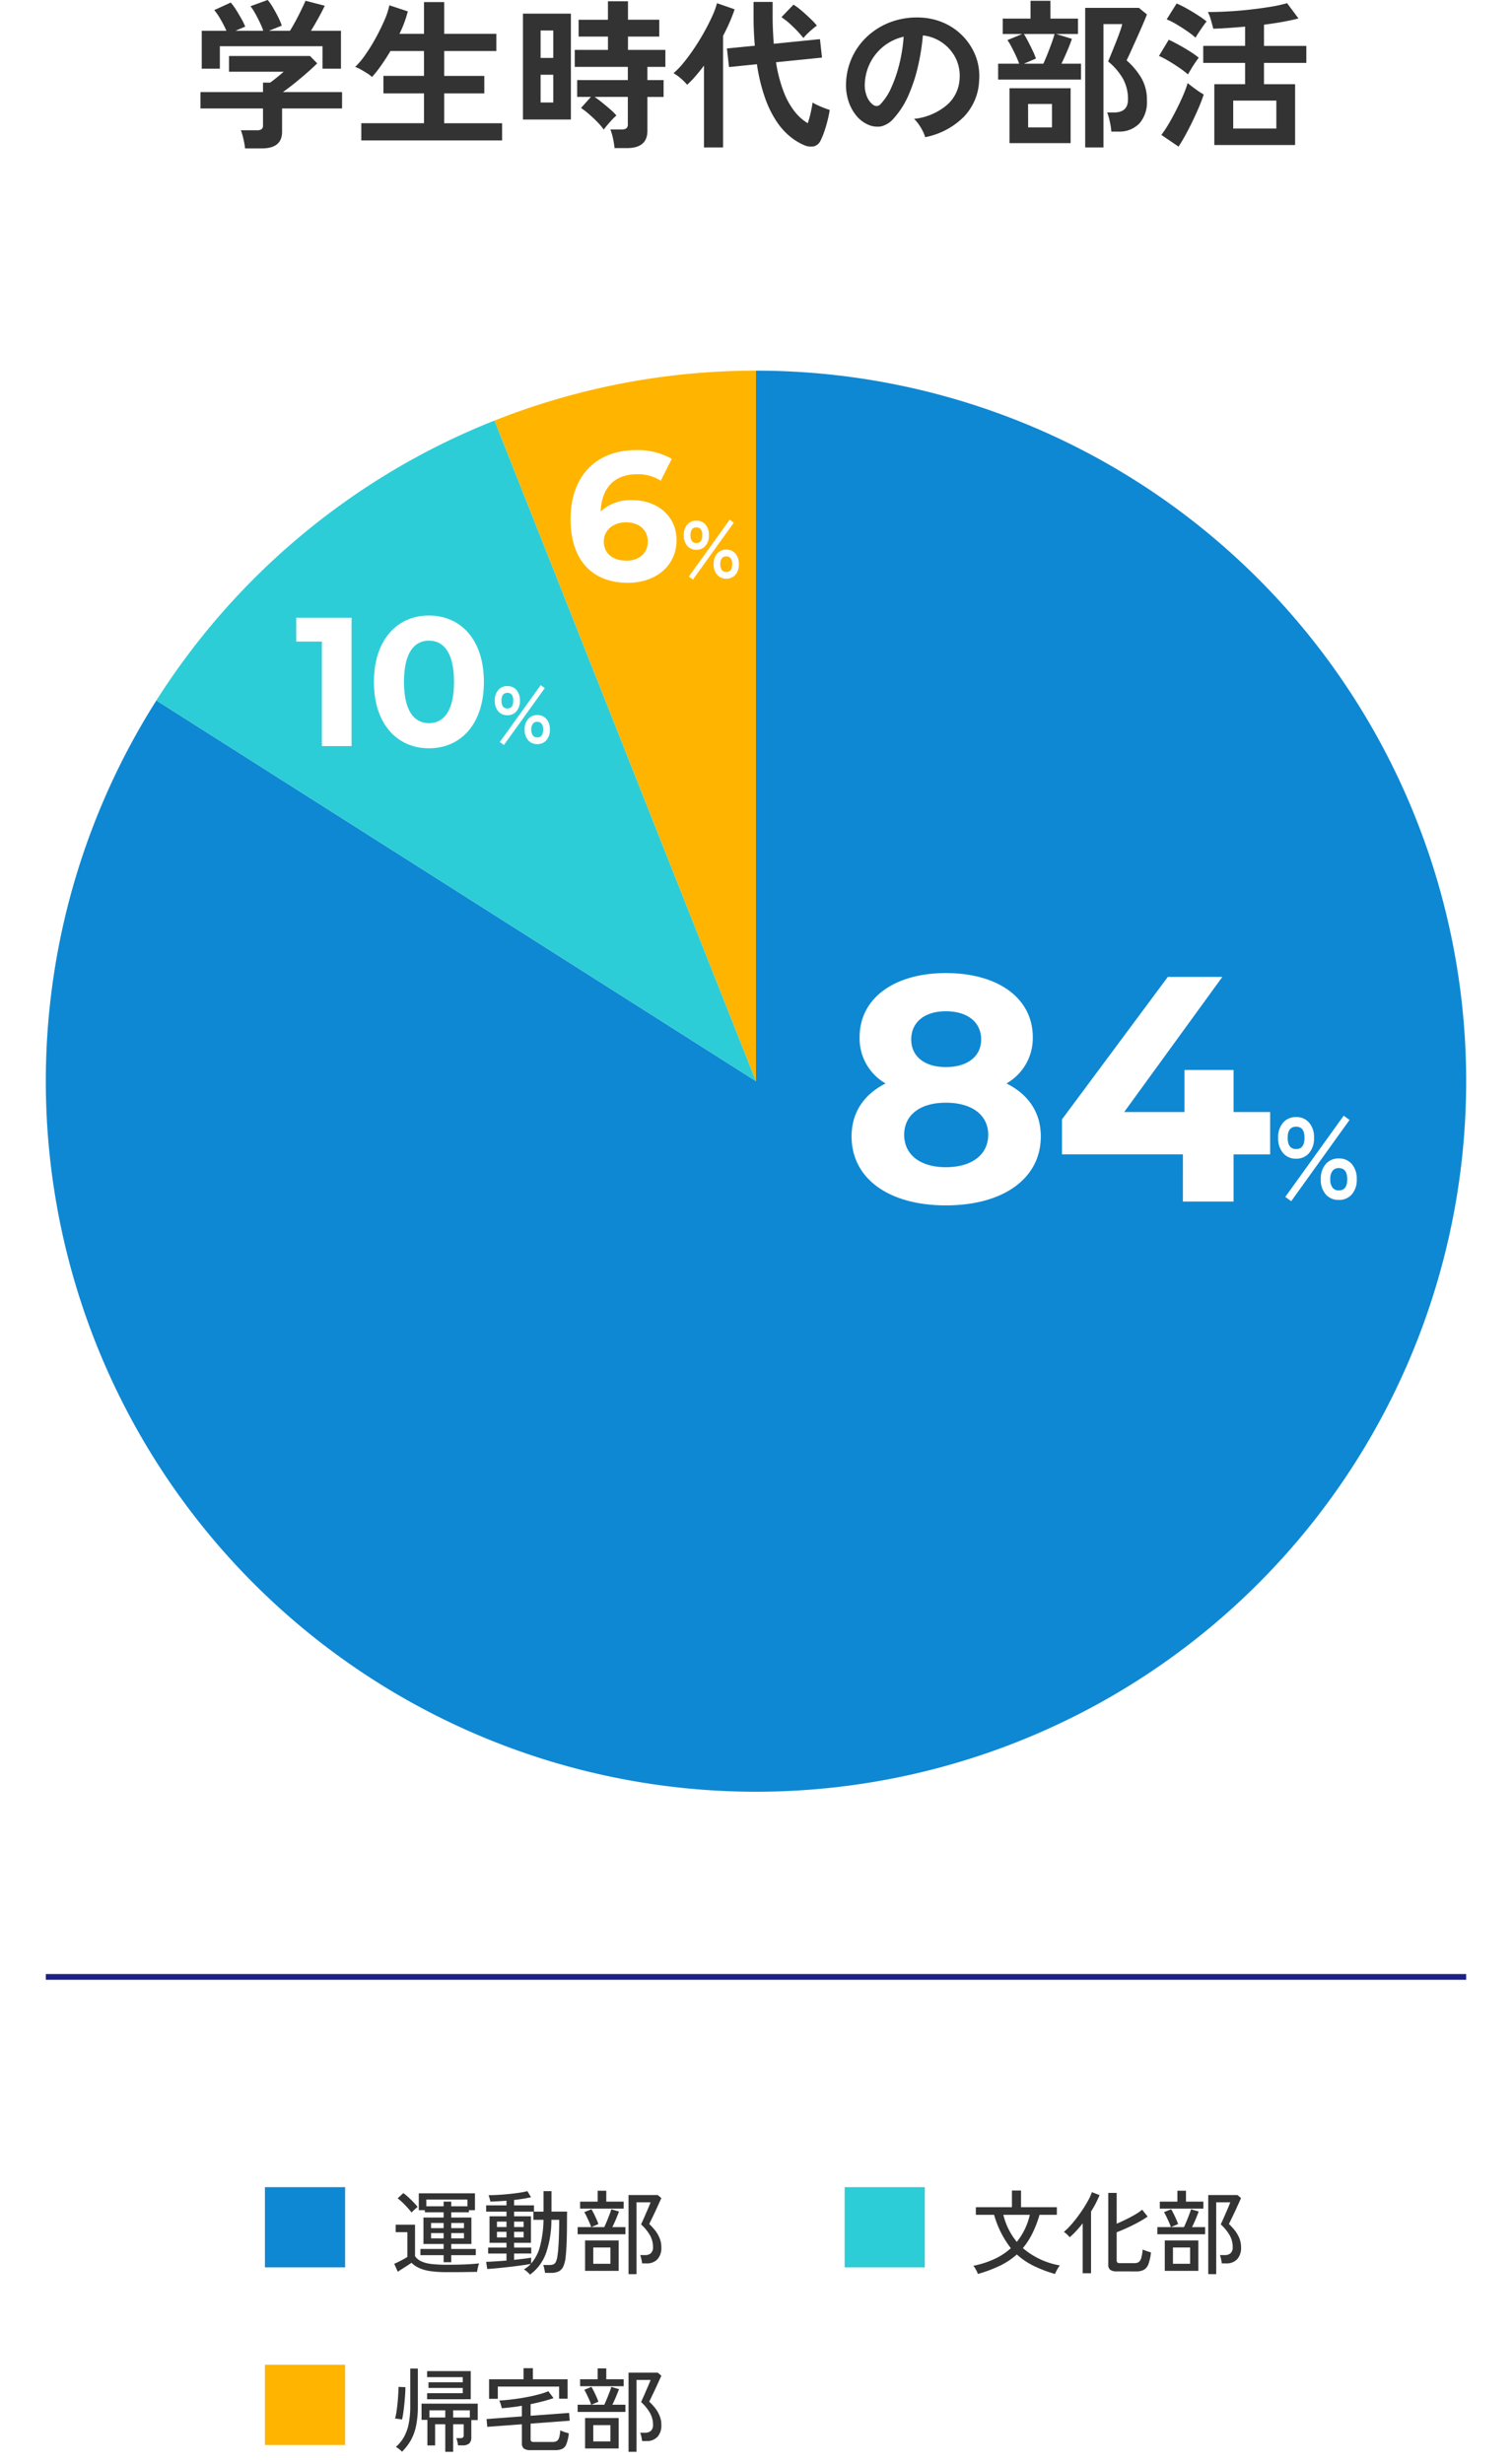
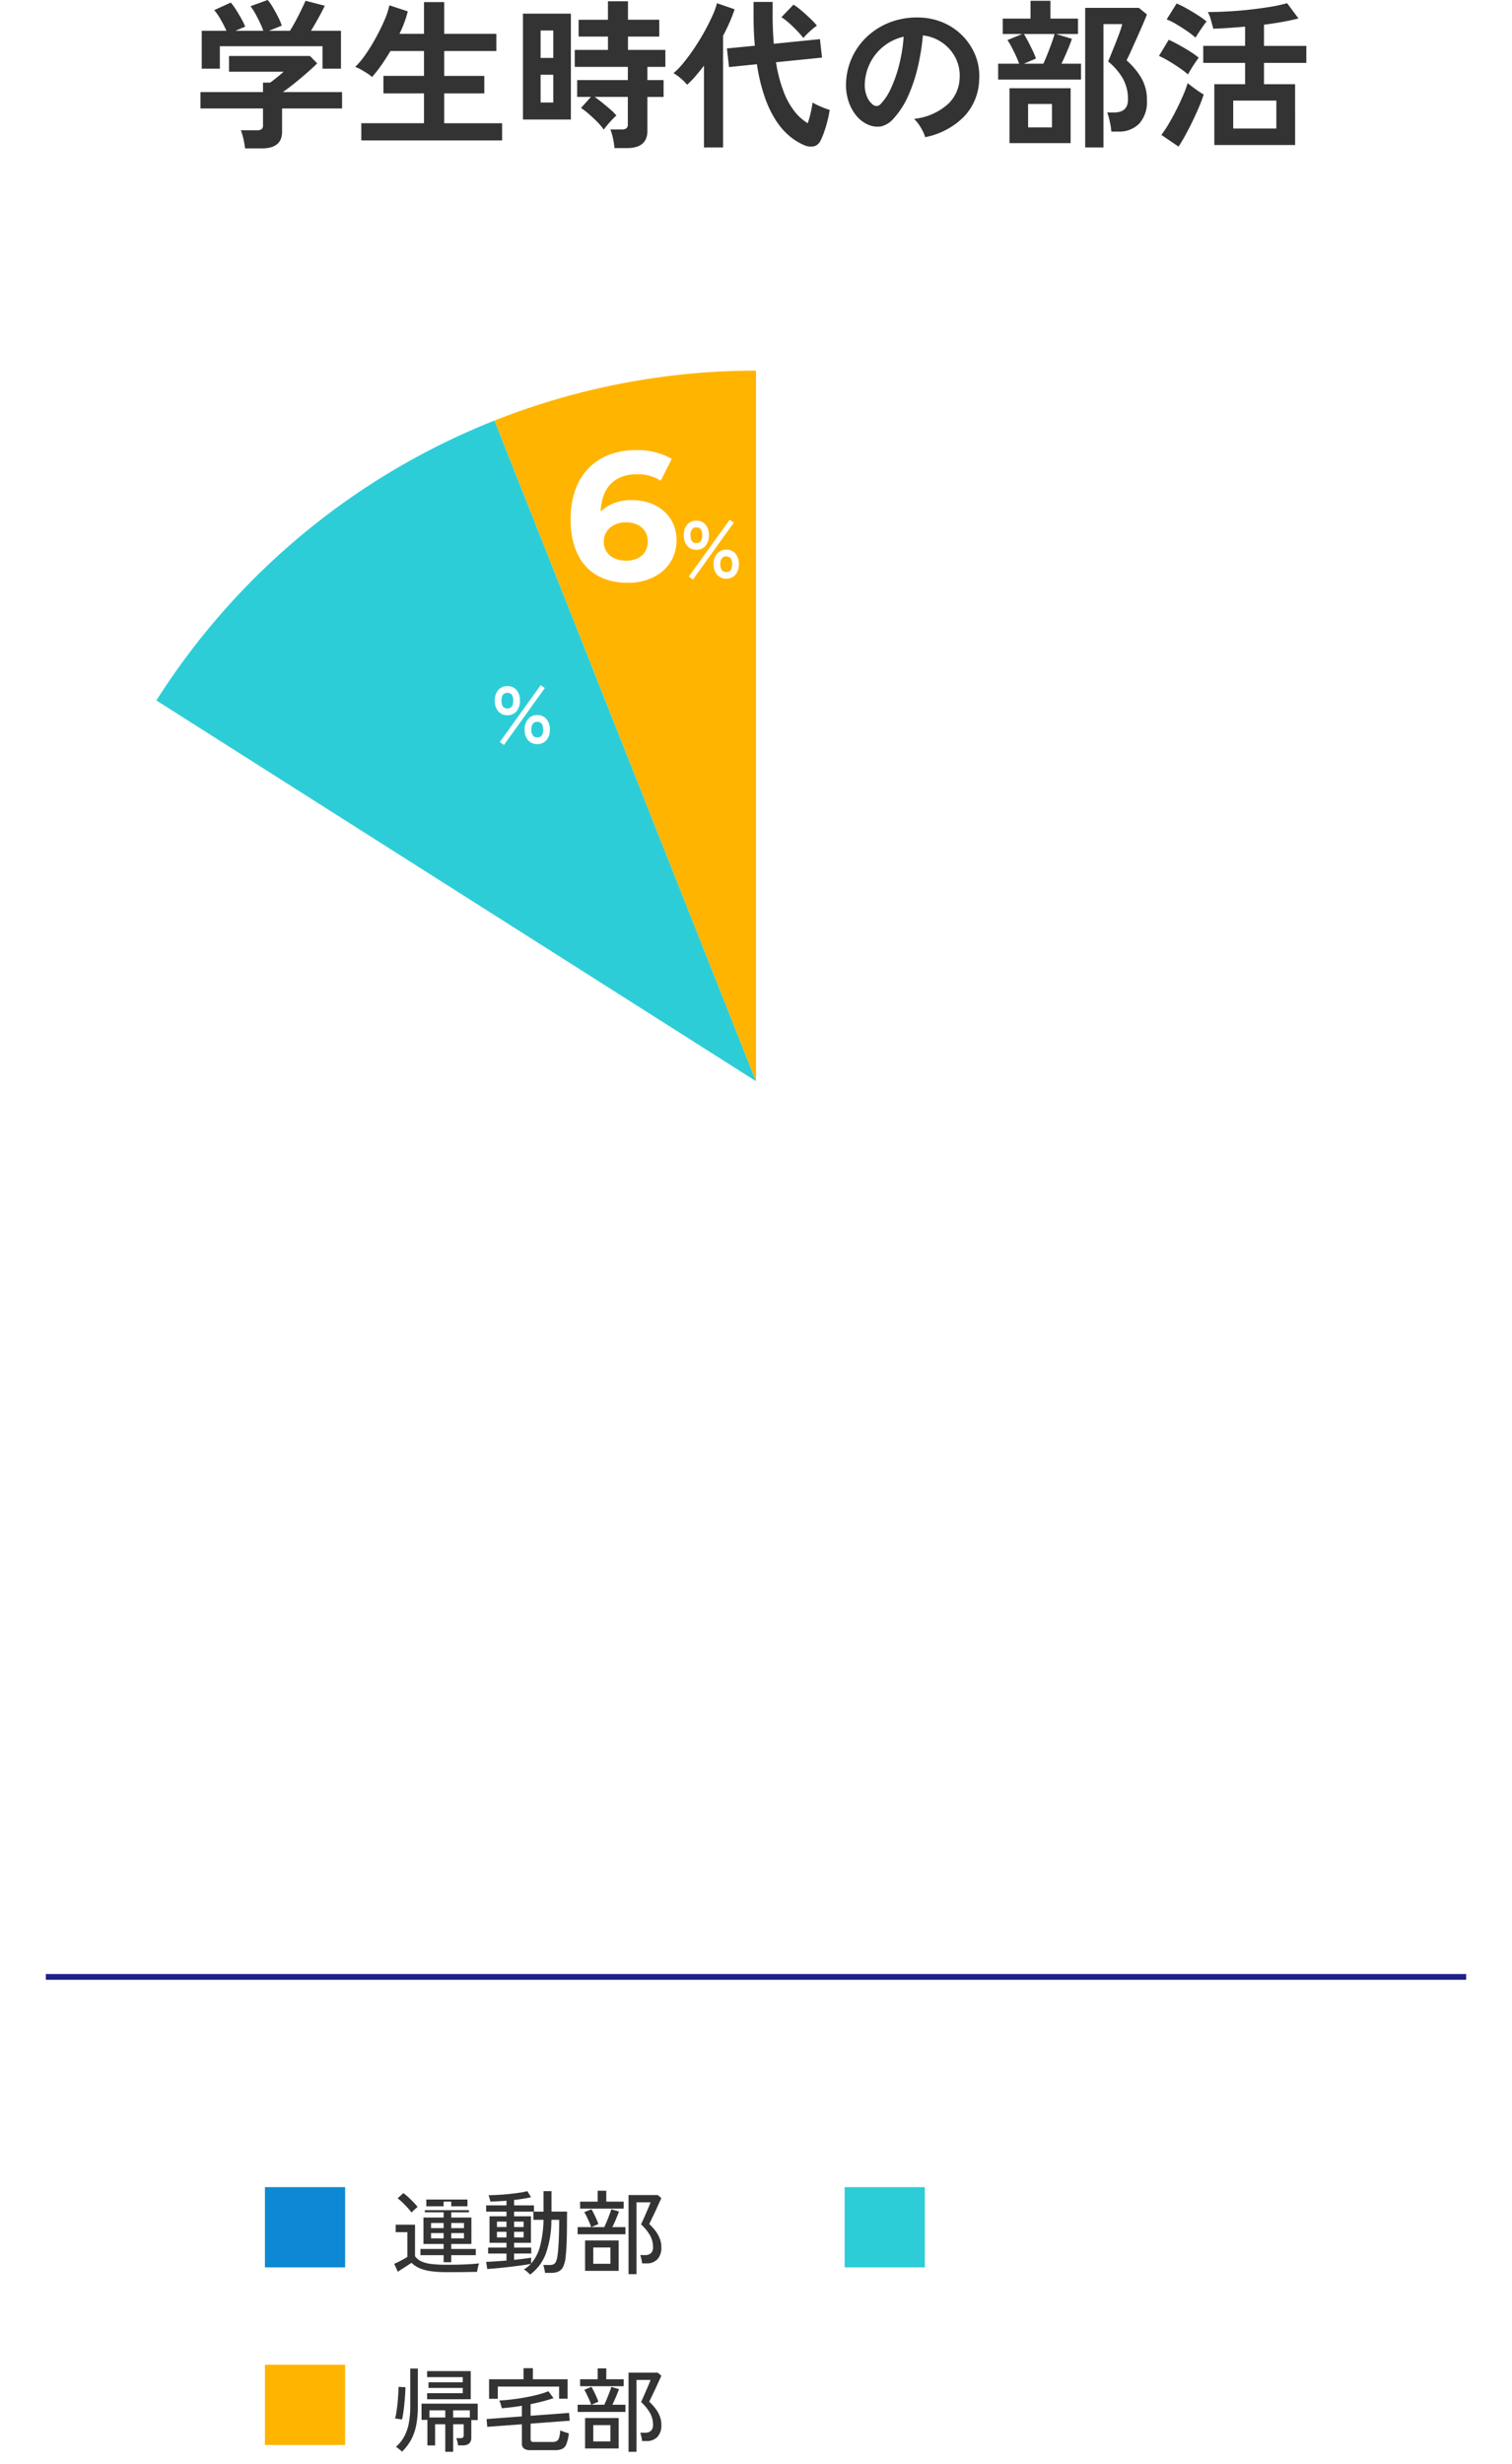
<svg xmlns="http://www.w3.org/2000/svg" width="264" height="430" viewBox="0 0 264 430">
  <rect x="0" y="0" width="264" height="430" fill="#808080" stroke="none" />
  <defs>
    <clipPath id="b">
      <rect width="264" height="430" />
    </clipPath>
  </defs>
  <g id="a" clip-path="url(#b)">
    <rect width="264" height="430" fill="#fff" />
    <g transform="translate(7)">
      <path d="M9.488,1.184v-4.8H7.712V.08H6.368V-4.384H5.344V-7.216h9.808v2.864h-1.12v3.024a1.382,1.382,0,0,1-.36,1.056A1.721,1.721,0,0,1,12.48.064h-.768A3.818,3.818,0,0,0,11.6-.6a3.477,3.477,0,0,0-.192-.6h.752a.626.626,0,0,0,.416-.112.538.538,0,0,0,.128-.416V-3.616h-1.84v4.8ZM6.32-7.984V-9.04h6.224v-.912H6.56v-.992h5.984v-.9H6.32V-12.9h7.616v4.912ZM1.936,1.168a2.647,2.647,0,0,0-.3-.28Q1.44.72,1.224.56A2.037,2.037,0,0,0,.864.336,6.805,6.805,0,0,0,2.28-1.408,7.865,7.865,0,0,0,3.1-3.7a15.69,15.69,0,0,0,.272-3.128v-6.512H4.7v6.512a16.878,16.878,0,0,1-.312,3.488A8.826,8.826,0,0,1,3.464-.808,9.041,9.041,0,0,1,1.936,1.168Zm0-5.616q-.08-.016-.328-.056t-.5-.072A3.4,3.4,0,0,0,.72-4.608,8.7,8.7,0,0,0,.952-5.7q.1-.664.184-1.432t.128-1.552q.048-.784.064-1.456l1.2.048q0,.624-.056,1.408T2.336-7.1q-.08.8-.184,1.5T1.936-4.448ZM10.864-4.8h2.912V-6.048H10.864ZM6.72-4.8H9.488V-6.048H6.72ZM24.448.9a2.032,2.032,0,0,1-1.232-.28,1.107,1.107,0,0,1-.352-.92V-3.616l-6.048.448L16.7-4.528l6.16-.464V-6.848q-.928.16-1.816.264t-1.688.168a4.524,4.524,0,0,0-.112-.448q-.08-.272-.168-.528a2.344,2.344,0,0,0-.152-.368q.928-.048,2.1-.184T23.408-8.3q1.216-.216,2.288-.5a13.382,13.382,0,0,0,1.792-.584l.9,1.2q-.848.3-1.88.568t-2.12.488V-5.1l6.72-.5.112,1.36-6.832.512V-.992a.461.461,0,0,0,.12.352.748.748,0,0,0,.488.112H28.16a1.642,1.642,0,0,0,.776-.152.978.978,0,0,0,.424-.592,5.858,5.858,0,0,0,.208-1.3,3.578,3.578,0,0,0,.712.3q.472.152.776.232A7.141,7.141,0,0,1,30.64-.176,1.543,1.543,0,0,1,29.9.68,3.008,3.008,0,0,1,28.656.9Zm-7.312-8.96v-3.408h6.016v-1.936h1.632v1.936h6.064V-8.08H29.36v-2.112h-10.7v2.128ZM41.488,1.184V-12.624h5.1l.624.528q-.08.208-.3.68t-.488,1.072q-.272.6-.552,1.176t-.488,1.016q-.208.44-.288.584A10.253,10.253,0,0,1,46.088-6.5a5.766,5.766,0,0,1,.808,1.36,4.166,4.166,0,0,1,.32,1.648,2.922,2.922,0,0,1-.68,2.072,2.509,2.509,0,0,1-1.928.728h-.752a7.4,7.4,0,0,0-.128-.752,3.814,3.814,0,0,0-.208-.7h.848A1.457,1.457,0,0,0,45.4-2.48a1.406,1.406,0,0,0,.36-1.072,4.14,4.14,0,0,0-.528-2.04,7.738,7.738,0,0,0-1.552-1.9q.048-.128.224-.512t.4-.9q.224-.52.448-1.032t.384-.9a5,5,0,0,0,.192-.52H42.88V1.184ZM33.9.608V-4.7H39.76V.608Zm-1.3-6.384V-7.024H34.96a6.677,6.677,0,0,0-.32-.84q-.224-.5-.464-1a7.444,7.444,0,0,0-.416-.768l1.248-.512q.192.3.44.8t.464.992q.216.5.312.8l-1.232.528h2.256q.208-.432.456-1.032t.464-1.168q.216-.568.312-.92l1.344.4q-.208.56-.528,1.328t-.64,1.392h2.288v1.248Zm.432-4.48v-1.216H36.1v-1.9h1.5v1.9h3.04v1.216ZM35.328-.624H38.32V-3.472H35.328Z" transform="translate(61.258 426.688)" fill="#333" />
      <path d="M0,0H14V14H0Z" transform="translate(39.258 412.688)" fill="#ffb400" />
-       <path d="M1.264,1.152A2.788,2.788,0,0,0,1.08.7a6.23,6.23,0,0,0-.3-.552A2.325,2.325,0,0,0,.464-.272,16.349,16.349,0,0,0,4.152-1.456,11.456,11.456,0,0,0,7.024-3.344,16.907,16.907,0,0,1,4.1-9.168H.912V-10.5h6.3v-2.912H8.8V-10.5h6.256v1.328H12.032A19.767,19.767,0,0,1,10.768-5.9,12.986,12.986,0,0,1,9.12-3.36,13.513,13.513,0,0,0,15.584-.336a3.377,3.377,0,0,0-.312.44q-.184.3-.328.584a4.675,4.675,0,0,0-.208.464A22.247,22.247,0,0,1,10.984-.272a12.687,12.687,0,0,1-2.92-1.984A12.573,12.573,0,0,1,5.1-.28,24.369,24.369,0,0,1,1.264,1.152Zm6.8-5.6a11.671,11.671,0,0,0,2.272-4.72H5.712A11.782,11.782,0,0,0,8.064-4.448ZM25.584.7A2,2,0,0,1,24.376.432a1.1,1.1,0,0,1-.344-.912V-12.992H25.5v5.376q.784-.336,1.632-.752t1.6-.856a8.3,8.3,0,0,0,1.216-.84l.96,1.2a16.239,16.239,0,0,1-1.536.944q-.928.512-1.952.984t-1.92.808V-1.2a.461.461,0,0,0,.12.352.715.715,0,0,0,.472.112h2.48a1.347,1.347,0,0,0,.792-.2,1.3,1.3,0,0,0,.432-.72,8.6,8.6,0,0,0,.248-1.464,6.664,6.664,0,0,0,.736.288q.432.144.7.224a7.833,7.833,0,0,1-.44,2.048,1.875,1.875,0,0,1-.8.992,2.736,2.736,0,0,1-1.3.272Zm-6.016.32v-8.7q-.56.7-1.136,1.328A11.836,11.836,0,0,1,17.3-5.264a5.948,5.948,0,0,0-.472-.488,3.1,3.1,0,0,0-.552-.44,8.961,8.961,0,0,0,1.1-1.056Q17.968-7.9,18.56-8.68t1.12-1.592q.528-.816.92-1.552a7.827,7.827,0,0,0,.568-1.3l1.344.512a17.936,17.936,0,0,1-1.488,2.864V1.024Zm21.92.16V-12.624h5.1l.624.528q-.08.208-.3.68t-.488,1.072q-.272.6-.552,1.176t-.488,1.016q-.208.44-.288.584A10.253,10.253,0,0,1,46.088-6.5a5.766,5.766,0,0,1,.808,1.36,4.166,4.166,0,0,1,.32,1.648,2.922,2.922,0,0,1-.68,2.072,2.509,2.509,0,0,1-1.928.728h-.752a7.4,7.4,0,0,0-.128-.752,3.814,3.814,0,0,0-.208-.7h.848A1.457,1.457,0,0,0,45.4-2.48a1.406,1.406,0,0,0,.36-1.072,4.14,4.14,0,0,0-.528-2.04,7.738,7.738,0,0,0-1.552-1.9q.048-.128.224-.512t.4-.9q.224-.52.448-1.032t.384-.9a5,5,0,0,0,.192-.52H42.88V1.184ZM33.9.608V-4.7H39.76V.608Zm-1.3-6.384V-7.024H34.96a6.677,6.677,0,0,0-.32-.84q-.224-.5-.464-1a7.444,7.444,0,0,0-.416-.768l1.248-.512q.192.3.44.8t.464.992q.216.5.312.8l-1.232.528h2.256q.208-.432.456-1.032t.464-1.168q.216-.568.312-.92l1.344.4q-.208.56-.528,1.328t-.64,1.392h2.288v1.248Zm.432-4.48v-1.216H36.1v-1.9h1.5v1.9h3.04v1.216ZM35.328-.624H38.32V-3.472H35.328Z" transform="translate(162.475 395.688)" fill="#333" />
      <path d="M0,0H14V14H0Z" transform="translate(140.475 381.688)" fill="#2dcdd7" />
-       <path d="M9.2-.9V-2.128H5.152V-3.216H9.2V-4.08H5.68V-8.7H9.2v-.912H5.92v-.368H4.864v-2.944h9.808v2.944H13.616v.368H10.528V-8.7h3.52V-4.08h-3.52v.864h4.288v1.088H10.528V-.9ZM9.744.832a19.805,19.805,0,0,1-2.8-.168A7.494,7.494,0,0,1,4.984.136,4.769,4.769,0,0,1,3.584-.8q-.288.208-.736.5l-.9.576Q1.5.56,1.2.768L.576-.624q.272-.112.712-.328t.88-.456q.44-.24.7-.416v-4.32H.832v-1.3H4.208v5.5a2.781,2.781,0,0,0,1.08.888,5.76,5.76,0,0,0,1.768.464,22.223,22.223,0,0,0,2.688.136q1.936,0,3.32-.064t2.328-.176a3.553,3.553,0,0,0-.128.408q-.08.3-.144.6a4.419,4.419,0,0,0-.08.48q-.4,0-1.032.008L12.64.824Q11.9.832,11.152.832ZM6.176-10.656H9.2v-.816h1.328v.816H13.36V-11.84H6.176ZM3.6-9.568a10.684,10.684,0,0,0-.688-.832q-.432-.48-.9-.928a9.218,9.218,0,0,0-.84-.72l.992-.912a9.03,9.03,0,0,1,.856.7q.472.432.92.9a10.153,10.153,0,0,1,.72.816q-.112.08-.328.272T3.9-9.88Q3.7-9.68,3.6-9.568Zm6.928,4.512h2.224v-.928H10.528Zm-3.52,0H9.2v-.928H7.008Zm3.52-1.792h2.224v-.9H10.528Zm-3.52,0H9.2v-.9H7.008Zm17.28,8.112a2.468,2.468,0,0,0-.3-.312q-.2-.184-.408-.352a2.118,2.118,0,0,0-.368-.248,4.735,4.735,0,0,0,1.216-.96q-.5.1-1.264.208T21.5-.176q-.9.112-1.808.208t-1.656.16q-.752.064-1.216.1L16.624-.96q.56-.016,1.52-.08t2.032-.144V-2.416h-3.2v-1.04h3.2v-.832h-2.96V-8.912h2.96v-.816H16.624v-1.088h3.552v-.816q-.784.064-1.52.1t-1.3.056a2.874,2.874,0,0,0-.072-.344q-.056-.216-.12-.44a1.592,1.592,0,0,0-.128-.336q.656,0,1.56-.048t1.88-.144q.976-.1,1.856-.224a13.729,13.729,0,0,0,1.488-.288l.64,1.056q-.576.144-1.344.264T21.5-11.76v.944h3.472v1.088H26.64V-13.3h1.392v3.568h2.72q0,.4-.008.888t-.008,1.08q0,1.856-.056,3.376T30.512-1.92A5.374,5.374,0,0,1,30.1-.168a1.777,1.777,0,0,1-.824.88,3.025,3.025,0,0,1-1.3.248H26.912Q26.864.624,26.768.2a4.117,4.117,0,0,0-.176-.616h1.152a1.562,1.562,0,0,0,.648-.12.921.921,0,0,0,.432-.488A4,4,0,0,0,29.088-2.1q.128-.816.2-2.272T29.376-7.5v-.8h-1.36a17.535,17.535,0,0,1-.952,5.856A7.978,7.978,0,0,1,24.288,1.264ZM24.88-8.3V-9.728H21.5v.816h2.944v4.624H21.5v.832H24.5v1.04H21.5v1.1q.976-.1,1.776-.2t1.2-.184V-.672a7.368,7.368,0,0,0,1.584-3.112A19.629,19.629,0,0,0,26.64-8.3ZM18.512-5.232h1.664v-.976H18.512Zm2.992,0h1.664v-.976H21.5ZM18.512-7.04h1.664v-.944H18.512Zm2.992,0h1.664v-.944H21.5ZM41.488,1.184V-12.624h5.1l.624.528q-.08.208-.3.68t-.488,1.072q-.272.6-.552,1.176t-.488,1.016q-.208.44-.288.584A10.253,10.253,0,0,1,46.088-6.5a5.766,5.766,0,0,1,.808,1.36,4.166,4.166,0,0,1,.32,1.648,2.922,2.922,0,0,1-.68,2.072,2.509,2.509,0,0,1-1.928.728h-.752a7.4,7.4,0,0,0-.128-.752,3.814,3.814,0,0,0-.208-.7h.848A1.457,1.457,0,0,0,45.4-2.48a1.406,1.406,0,0,0,.36-1.072,4.14,4.14,0,0,0-.528-2.04,7.738,7.738,0,0,0-1.552-1.9q.048-.128.224-.512t.4-.9q.224-.52.448-1.032t.384-.9a5,5,0,0,0,.192-.52H42.88V1.184ZM33.9.608V-4.7H39.76V.608Zm-1.3-6.384V-7.024H34.96a6.677,6.677,0,0,0-.32-.84q-.224-.5-.464-1a7.444,7.444,0,0,0-.416-.768l1.248-.512q.192.3.44.8t.464.992q.216.5.312.8l-1.232.528h2.256q.208-.432.456-1.032t.464-1.168q.216-.568.312-.92l1.344.4q-.208.56-.528,1.328t-.64,1.392h2.288v1.248Zm.432-4.48v-1.216H36.1v-1.9h1.5v1.9h3.04v1.216ZM35.328-.624H38.32V-3.472H35.328Z" transform="translate(61.258 395.688)" fill="#333" />
+       <path d="M9.2-.9V-2.128H5.152V-3.216H9.2V-4.08H5.68V-8.7H9.2v-.912H5.92v-.368H4.864v-2.944v2.944H13.616v.368H10.528V-8.7h3.52V-4.08h-3.52v.864h4.288v1.088H10.528V-.9ZM9.744.832a19.805,19.805,0,0,1-2.8-.168A7.494,7.494,0,0,1,4.984.136,4.769,4.769,0,0,1,3.584-.8q-.288.208-.736.5l-.9.576Q1.5.56,1.2.768L.576-.624q.272-.112.712-.328t.88-.456q.44-.24.7-.416v-4.32H.832v-1.3H4.208v5.5a2.781,2.781,0,0,0,1.08.888,5.76,5.76,0,0,0,1.768.464,22.223,22.223,0,0,0,2.688.136q1.936,0,3.32-.064t2.328-.176a3.553,3.553,0,0,0-.128.408q-.08.3-.144.6a4.419,4.419,0,0,0-.08.48q-.4,0-1.032.008L12.64.824Q11.9.832,11.152.832ZM6.176-10.656H9.2v-.816h1.328v.816H13.36V-11.84H6.176ZM3.6-9.568a10.684,10.684,0,0,0-.688-.832q-.432-.48-.9-.928a9.218,9.218,0,0,0-.84-.72l.992-.912a9.03,9.03,0,0,1,.856.7q.472.432.92.9a10.153,10.153,0,0,1,.72.816q-.112.08-.328.272T3.9-9.88Q3.7-9.68,3.6-9.568Zm6.928,4.512h2.224v-.928H10.528Zm-3.52,0H9.2v-.928H7.008Zm3.52-1.792h2.224v-.9H10.528Zm-3.52,0H9.2v-.9H7.008Zm17.28,8.112a2.468,2.468,0,0,0-.3-.312q-.2-.184-.408-.352a2.118,2.118,0,0,0-.368-.248,4.735,4.735,0,0,0,1.216-.96q-.5.1-1.264.208T21.5-.176q-.9.112-1.808.208t-1.656.16q-.752.064-1.216.1L16.624-.96q.56-.016,1.52-.08t2.032-.144V-2.416h-3.2v-1.04h3.2v-.832h-2.96V-8.912h2.96v-.816H16.624v-1.088h3.552v-.816q-.784.064-1.52.1t-1.3.056a2.874,2.874,0,0,0-.072-.344q-.056-.216-.12-.44a1.592,1.592,0,0,0-.128-.336q.656,0,1.56-.048t1.88-.144q.976-.1,1.856-.224a13.729,13.729,0,0,0,1.488-.288l.64,1.056q-.576.144-1.344.264T21.5-11.76v.944h3.472v1.088H26.64V-13.3h1.392v3.568h2.72q0,.4-.008.888t-.008,1.08q0,1.856-.056,3.376T30.512-1.92A5.374,5.374,0,0,1,30.1-.168a1.777,1.777,0,0,1-.824.88,3.025,3.025,0,0,1-1.3.248H26.912Q26.864.624,26.768.2a4.117,4.117,0,0,0-.176-.616h1.152a1.562,1.562,0,0,0,.648-.12.921.921,0,0,0,.432-.488A4,4,0,0,0,29.088-2.1q.128-.816.2-2.272T29.376-7.5v-.8h-1.36a17.535,17.535,0,0,1-.952,5.856A7.978,7.978,0,0,1,24.288,1.264ZM24.88-8.3V-9.728H21.5v.816h2.944v4.624H21.5v.832H24.5v1.04H21.5v1.1q.976-.1,1.776-.2t1.2-.184V-.672a7.368,7.368,0,0,0,1.584-3.112A19.629,19.629,0,0,0,26.64-8.3ZM18.512-5.232h1.664v-.976H18.512Zm2.992,0h1.664v-.976H21.5ZM18.512-7.04h1.664v-.944H18.512Zm2.992,0h1.664v-.944H21.5ZM41.488,1.184V-12.624h5.1l.624.528q-.08.208-.3.68t-.488,1.072q-.272.6-.552,1.176t-.488,1.016q-.208.44-.288.584A10.253,10.253,0,0,1,46.088-6.5a5.766,5.766,0,0,1,.808,1.36,4.166,4.166,0,0,1,.32,1.648,2.922,2.922,0,0,1-.68,2.072,2.509,2.509,0,0,1-1.928.728h-.752a7.4,7.4,0,0,0-.128-.752,3.814,3.814,0,0,0-.208-.7h.848A1.457,1.457,0,0,0,45.4-2.48a1.406,1.406,0,0,0,.36-1.072,4.14,4.14,0,0,0-.528-2.04,7.738,7.738,0,0,0-1.552-1.9q.048-.128.224-.512t.4-.9q.224-.52.448-1.032t.384-.9a5,5,0,0,0,.192-.52H42.88V1.184ZM33.9.608V-4.7H39.76V.608Zm-1.3-6.384V-7.024H34.96a6.677,6.677,0,0,0-.32-.84q-.224-.5-.464-1a7.444,7.444,0,0,0-.416-.768l1.248-.512q.192.3.44.8t.464.992q.216.5.312.8l-1.232.528h2.256q.208-.432.456-1.032t.464-1.168q.216-.568.312-.92l1.344.4q-.208.56-.528,1.328t-.64,1.392h2.288v1.248Zm.432-4.48v-1.216H36.1v-1.9h1.5v1.9h3.04v1.216ZM35.328-.624H38.32V-3.472H35.328Z" transform="translate(61.258 395.688)" fill="#333" />
      <path d="M0,0H14V14H0Z" transform="translate(39.258 381.688)" fill="#0e88d3" />
    </g>
    <path d="M0,0H248" transform="translate(8 345)" fill="none" stroke="#1d2088" stroke-width="1" />
    <g transform="translate(6.756)">
-       <path d="M0-124A124,124,0,0,1,120.1-30.838a124,124,0,0,1-60.367,139.5A124,124,0,0,1-90.392,84.884,124,124,0,0,1-104.7-66.443L0,0Z" transform="translate(125.246 188.684)" fill="#0e88d3" />
      <path d="M-104.7-66.443a124,124,0,0,1,59.049-48.85L0,0Z" transform="translate(125.246 188.684)" fill="#2dcdd7" />
      <path d="M-45.647-115.292A124,124,0,0,1,0-124V0Z" transform="translate(125.246 188.684)" fill="#ffb400" />
    </g>
    <g transform="translate(6.756)">
      <path d="M4.04-6.98a2.884,2.884,0,0,1-2.28-.98A3.923,3.923,0,0,1,.9-10.64a3.822,3.822,0,0,1,.86-2.63,2.9,2.9,0,0,1,2.28-.97,2.875,2.875,0,0,1,2.26.97,3.822,3.822,0,0,1,.86,2.63A3.923,3.923,0,0,1,6.3-7.96,2.862,2.862,0,0,1,4.04-6.98ZM11.48.22A2.906,2.906,0,0,1,9.21-.75a3.794,3.794,0,0,1-.87-2.63,3.863,3.863,0,0,1,.87-2.66,2.892,2.892,0,0,1,2.27-.98,2.884,2.884,0,0,1,2.28.98,3.891,3.891,0,0,1,.86,2.66,3.822,3.822,0,0,1-.86,2.63A2.9,2.9,0,0,1,11.48.22ZM3.18.44,2.14-.3l10.2-14.18,1.02.74Zm8.3-1.88q1.48,0,1.48-1.94,0-1.96-1.48-1.96a1.314,1.314,0,0,0-1.09.49A2.331,2.331,0,0,0,10-3.38a2.293,2.293,0,0,0,.39,1.45A1.314,1.314,0,0,0,11.48-1.44ZM4.04-8.66q1.46,0,1.46-1.98,0-1.92-1.46-1.92-1.48,0-1.48,1.92Q2.56-8.66,4.04-8.66Z" transform="translate(215.516 209.186)" fill="#fff" />
      <path d="M-46.536-20.608a9.1,9.1,0,0,0,4.592-8.064c0-6.888-6.16-11.2-15.176-11.2-8.9,0-15.064,4.312-15.064,11.2a9.055,9.055,0,0,0,4.536,8.064c-3.752,1.9-5.936,5.04-5.936,9.24,0,7.392,6.552,12.04,16.464,12.04,9.968,0,16.576-4.648,16.576-12.04C-40.544-15.568-42.728-18.7-46.536-20.608Zm-10.584-12.6c3.7,0,6.16,1.848,6.16,4.928,0,2.968-2.408,4.816-6.16,4.816-3.7,0-6.048-1.848-6.048-4.816C-63.168-31.36-60.76-33.208-57.12-33.208Zm0,27.216c-4.48,0-7.28-2.184-7.28-5.656s2.8-5.6,7.28-5.6c4.536,0,7.392,2.128,7.392,5.6S-52.584-5.992-57.12-5.992ZM-.5-15.624H-6.888V-22.96h-8.568v7.336H-25.984L-8.848-39.2h-9.52l-18.48,24.864v6.1h21.112V0h8.848V-8.232H-.5Z" transform="translate(215.516 209.686)" fill="#fff" />
    </g>
    <g transform="translate(6.756)">
      <path d="M2.828-4.886a2.019,2.019,0,0,1-1.6-.686,2.746,2.746,0,0,1-.6-1.876,2.675,2.675,0,0,1,.6-1.841,2.029,2.029,0,0,1,1.6-.679,2.013,2.013,0,0,1,1.582.679,2.675,2.675,0,0,1,.6,1.841,2.746,2.746,0,0,1-.6,1.876A2,2,0,0,1,2.828-4.886ZM8.036.154A2.034,2.034,0,0,1,6.447-.525a2.656,2.656,0,0,1-.609-1.841,2.7,2.7,0,0,1,.609-1.862,2.024,2.024,0,0,1,1.589-.686,2.019,2.019,0,0,1,1.6.686,2.724,2.724,0,0,1,.6,1.862,2.675,2.675,0,0,1-.6,1.841A2.029,2.029,0,0,1,8.036.154ZM2.226.308,1.5-.21l7.14-9.926.714.518Zm5.81-1.316q1.036,0,1.036-1.358T8.036-3.738a.92.92,0,0,0-.763.343A1.632,1.632,0,0,0,7-2.366a1.605,1.605,0,0,0,.273,1.015A.92.92,0,0,0,8.036-1.008ZM2.828-6.062q1.022,0,1.022-1.386,0-1.344-1.022-1.344T1.792-7.448Q1.792-6.062,2.828-6.062Z" transform="translate(79.012 129.703)" fill="#fff" />
-       <path d="M-34.048-22.4v4.16h4.48V0h5.184V-22.4ZM-10.88.384c5.536,0,9.6-4.192,9.6-11.584s-4.064-11.584-9.6-11.584c-5.5,0-9.6,4.192-9.6,11.584S-16.384.384-10.88.384Zm0-4.384c-2.56,0-4.352-2.112-4.352-7.2s1.792-7.2,4.352-7.2c2.592,0,4.384,2.112,4.384,7.2S-8.288-4-10.88-4Z" transform="translate(79.012 130.203)" fill="#fff" />
    </g>
    <g transform="translate(6.756)">
      <path d="M2.828-4.886a2.019,2.019,0,0,1-1.6-.686,2.746,2.746,0,0,1-.6-1.876,2.675,2.675,0,0,1,.6-1.841,2.029,2.029,0,0,1,1.6-.679,2.013,2.013,0,0,1,1.582.679,2.675,2.675,0,0,1,.6,1.841,2.746,2.746,0,0,1-.6,1.876A2,2,0,0,1,2.828-4.886ZM8.036.154A2.034,2.034,0,0,1,6.447-.525a2.656,2.656,0,0,1-.609-1.841,2.7,2.7,0,0,1,.609-1.862,2.024,2.024,0,0,1,1.589-.686,2.019,2.019,0,0,1,1.6.686,2.724,2.724,0,0,1,.6,1.862,2.675,2.675,0,0,1-.6,1.841A2.029,2.029,0,0,1,8.036.154ZM2.226.308,1.5-.21l7.14-9.926.714.518Zm5.81-1.316q1.036,0,1.036-1.358T8.036-3.738a.92.92,0,0,0-.763.343A1.632,1.632,0,0,0,7-2.366a1.605,1.605,0,0,0,.273,1.015A.92.92,0,0,0,8.036-1.008ZM2.828-6.062q1.022,0,1.022-1.386,0-1.344-1.022-1.344T1.792-7.448Q1.792-6.062,2.828-6.062Z" transform="translate(112.012 100.832)" fill="#fff" />
      <path d="M-8.352-14.048a7.56,7.56,0,0,0-5.536,1.984c.16-4.288,2.56-6.5,6.3-6.5a7.377,7.377,0,0,1,4.192,1.12l1.92-3.808a12.1,12.1,0,0,0-6.24-1.536c-6.752,0-11.424,4.32-11.424,12.064,0,7.232,3.84,11.1,10.016,11.1C-4.384.384-.64-2.5-.64-7.072-.64-11.3-4.032-14.048-8.352-14.048ZM-9.408-3.488c-2.5,0-3.936-1.408-3.936-3.328,0-1.952,1.6-3.36,3.872-3.36,2.3,0,3.808,1.312,3.808,3.36S-7.2-3.488-9.408-3.488Z" transform="translate(112.012 101.332)" fill="#fff" />
    </g>
    <path d="M35.408,34.212a11.8,11.8,0,0,0-.28-1.638,10.907,10.907,0,0,0-.448-1.526h2.8a1.411,1.411,0,0,0,.812-.182.874.874,0,0,0,.252-.742V27.24H27.624V24.384h10.92V22.732H39.8q.42-.308,1.106-.854t1.246-1.05H32.608V18.084h14.14l1.26,1.288q-.532.532-1.316,1.232T45.04,22.032q-.868.728-1.666,1.344t-1.358,1.008H52.348V27.24H41.876V31.3q0,2.912-3.528,2.912ZM27.848,20.3V13.688H32.16a20.369,20.369,0,0,0-.994-1.946,10.816,10.816,0,0,0-1.134-1.666L32.916,8.76a10.117,10.117,0,0,1,.91,1.246q.49.77.938,1.568a10.711,10.711,0,0,1,.672,1.386l-1.708.728H38.6a14.7,14.7,0,0,0-.6-1.442q-.378-.8-.8-1.554A9.642,9.642,0,0,0,36.36,9.4l3-1.092a8.739,8.739,0,0,1,.91,1.3q.49.826.924,1.694a10.682,10.682,0,0,1,.63,1.484l-2.24.9h3.668q.476-.756.994-1.722t.98-1.918q.462-.952.742-1.6l3.36.868q-.476,1.008-1.148,2.212t-1.26,2.156h5.236V20.3h-3.22v-3.92H31.012V20.3Zm27.86,12.516v-3H66.656V24.608H59.572V21.556h7.084v-4.34H60.8q-.784,1.316-1.61,2.492a21.443,21.443,0,0,1-1.61,2.044,5.044,5.044,0,0,0-.826-.63q-.546-.35-1.12-.672a5.954,5.954,0,0,0-.994-.462,13.519,13.519,0,0,0,1.75-2.086A30.532,30.532,0,0,0,58.2,14.99q.868-1.582,1.526-3.094a13.145,13.145,0,0,0,.882-2.66l3.22,1.064a20.2,20.2,0,0,1-1.456,3.92h4.284V8.676h3.528V14.22h9.1v3h-9.1v4.34h7v3.052h-7v5.208H80.292v3ZM99.92,34.156a13.264,13.264,0,0,0-.266-1.68,8.753,8.753,0,0,0-.462-1.568h1.96a1.39,1.39,0,0,0,.84-.2.918.918,0,0,0,.252-.756V25.224h-5.8q.644.448,1.372,1.036t1.386,1.162a9.226,9.226,0,0,1,1.05,1.05,8.722,8.722,0,0,0-.77.742q-.462.49-.868.98t-.574.742A10.224,10.224,0,0,0,96.9,29.578q-.728-.742-1.5-1.4a13.248,13.248,0,0,0-1.33-1.022L95.8,25.224H93.4v-2.94h8.848v-2.3H92.976V17.02h5.8V14.7H93.648v-2.94h5.124V8.536h3.5v3.22h5.46V14.7h-5.46V17.02H108.8v2.968H105.66v2.3h2.828v2.94H105.66V31.16q0,3-3.584,3ZM83.932,29.172V10.692H92.3v18.48Zm3.08-2.968h2.212V21.36H87.012Zm0-7.784h2.212V13.632H87.012ZM132.932,33.6a10.325,10.325,0,0,1-2.338-1.442,11.872,11.872,0,0,1-2.338-2.59,18.444,18.444,0,0,1-2.03-4.1,31.074,31.074,0,0,1-1.442-5.95l-4.872.5-.364-3.248,4.872-.476q-.112-1.2-.168-2.492t-.056-2.688V8.648h3.332v2.436q0,1.344.056,2.548t.14,2.324l8.064-.812.364,3.22-8.036.812a25.3,25.3,0,0,0,1.344,5.166,13.19,13.19,0,0,0,1.918,3.444,8.458,8.458,0,0,0,2.282,2.03,17.286,17.286,0,0,0,.532-1.918q.224-1.022.308-1.694a8.4,8.4,0,0,0,.868.462q.56.266,1.148.49t.98.336a19.89,19.89,0,0,1-.406,1.96q-.266,1.036-.588,1.946a11.713,11.713,0,0,1-.63,1.5,1.771,1.771,0,0,1-1.2.966A2.936,2.936,0,0,1,132.932,33.6Zm-17.388.448V19.764q-.728.952-1.47,1.82A15.213,15.213,0,0,1,112.6,23.1a9.748,9.748,0,0,0-1.078-1.078,7.944,7.944,0,0,0-1.3-.938A13.652,13.652,0,0,0,112,19.232q.938-1.148,1.876-2.548t1.736-2.842q.8-1.442,1.386-2.744a13.107,13.107,0,0,0,.812-2.226l3.08,1.064q-.364,1.092-.868,2.254t-1.148,2.366V34.044Zm17.36-19.1a21.14,21.14,0,0,0-1.862-2.016,14.114,14.114,0,0,0-1.974-1.624l2.1-2.184A11.252,11.252,0,0,1,132.61,10.2q.8.686,1.526,1.386a11.876,11.876,0,0,1,1.12,1.2,9.011,9.011,0,0,0-.812.63q-.476.406-.9.826A9.008,9.008,0,0,0,132.9,14.948Zm21.252,17.3a5.385,5.385,0,0,0-.42-1.064,9.129,9.129,0,0,0-.714-1.19,6.034,6.034,0,0,0-.8-.938,10.533,10.533,0,0,0,5.838-2.506,6.47,6.47,0,0,0,2.114-4.522,6.9,6.9,0,0,0-.756-3.7,7.291,7.291,0,0,0-5.656-3.836,39.266,39.266,0,0,1-.84,5.32,27.86,27.86,0,0,1-1.666,5.1,14.7,14.7,0,0,1-2.562,4.032,4.242,4.242,0,0,1-2.226,1.428,3.993,3.993,0,0,1-2.282-.308,5.448,5.448,0,0,1-2.072-1.6,7.718,7.718,0,0,1-1.372-2.59,9.041,9.041,0,0,1-.392-3.206,11.59,11.59,0,0,1,4.06-8.316,12.258,12.258,0,0,1,4.116-2.324,13.178,13.178,0,0,1,4.956-.644,11.143,11.143,0,0,1,4,.952,10.457,10.457,0,0,1,5.474,5.712,9.693,9.693,0,0,1,.63,4.228A9.656,9.656,0,0,1,160.9,28.71,13.042,13.042,0,0,1,154.156,32.252Zm-9.1-5.656a1.079,1.079,0,0,0,.644.224.968.968,0,0,0,.672-.336,9.881,9.881,0,0,0,1.862-2.856,23.215,23.215,0,0,0,1.428-4.172,27.753,27.753,0,0,0,.742-4.732,8.694,8.694,0,0,0-5.8,4.466,8.9,8.9,0,0,0-.98,3.654,5.274,5.274,0,0,0,.35,2.282A3.456,3.456,0,0,0,145.056,26.6ZM182.1,34.044V9.684h9.38l1.4,1.148q-.252.672-.742,1.806t-1.05,2.38q-.56,1.246-1.036,2.3t-.728,1.526a12.877,12.877,0,0,1,2.492,2.926,7.559,7.559,0,0,1,1.064,4.1,5.637,5.637,0,0,1-1.316,3.99,4.873,4.873,0,0,1-3.752,1.414h-1.148a9.666,9.666,0,0,0-.14-1.106q-.112-.63-.266-1.232a6.943,6.943,0,0,0-.322-.994h1.2q2.436,0,2.436-2.268a7.335,7.335,0,0,0-.868-3.612,10.948,10.948,0,0,0-2.6-3.024q.168-.392.532-1.288t.784-1.946q.42-1.05.742-1.96a11.017,11.017,0,0,0,.406-1.33h-3.276V34.044ZM166.9,22.2V19.428h3.668q-.224-.644-.588-1.428t-.756-1.526a9.644,9.644,0,0,0-.7-1.162l2.576-1.064h-3.388V11.56h4.844V8.452h3.472V11.56h4.816v2.688h-3.808l2.744.84q-.28.868-.8,2.086t-1.022,2.254h3.416V22.2Zm1.988,11.088V23.712h10.668v9.576Zm2.52-13.86h3.388q.336-.728.728-1.708t.728-1.918q.336-.938.5-1.554H171.4q.336.532.756,1.344t.8,1.61a10.953,10.953,0,0,1,.546,1.33Zm.728,11.116H176.3V26.456h-4.172Zm32.508,3.08V23.012h5.376V19.288h-7.308V16.32h7.308V12.96q-1.54.14-3,.238t-2.548.126q-.168-.616-.406-1.484a6.636,6.636,0,0,0-.546-1.428q1.568,0,3.444-.1t3.78-.308q1.9-.21,3.626-.49a25.8,25.8,0,0,0,2.982-.644l1.988,2.66q-1.036.28-2.632.574t-3.388.518v3.7h7.392v2.968H213.32v3.724h5.432V33.624Zm3.3-2.884h7.532V25.868h-7.532ZM198.4,33.9l-3-2.044a19.332,19.332,0,0,0,1.316-1.988q.672-1.148,1.316-2.422t1.162-2.478a19.391,19.391,0,0,0,.8-2.156q.532.448,1.386,1.064a14.5,14.5,0,0,0,1.414.924q-.308.98-.826,2.2t-1.134,2.492q-.616,1.274-1.246,2.422T198.4,33.9Zm1.652-12.6a16,16,0,0,0-1.428-1.092q-.924-.644-1.918-1.232a14.883,14.883,0,0,0-1.722-.9l1.708-2.828q.84.392,1.806.924t1.876,1.106a15.111,15.111,0,0,1,1.554,1.106q-.224.28-.616.854t-.742,1.162Q200.216,21,200.048,21.3Zm1.316-6.412a12.812,12.812,0,0,0-1.4-1.092q-.924-.644-1.918-1.232a11.879,11.879,0,0,0-1.722-.868l1.736-2.772a16.285,16.285,0,0,1,1.778.882q1.022.574,1.974,1.19a15.2,15.2,0,0,1,1.484,1.064,9.649,9.649,0,0,0-.616.812q-.392.56-.77,1.134T201.364,14.892Z" transform="translate(7.377 -8.313)" fill="#333" />
  </g>
</svg>